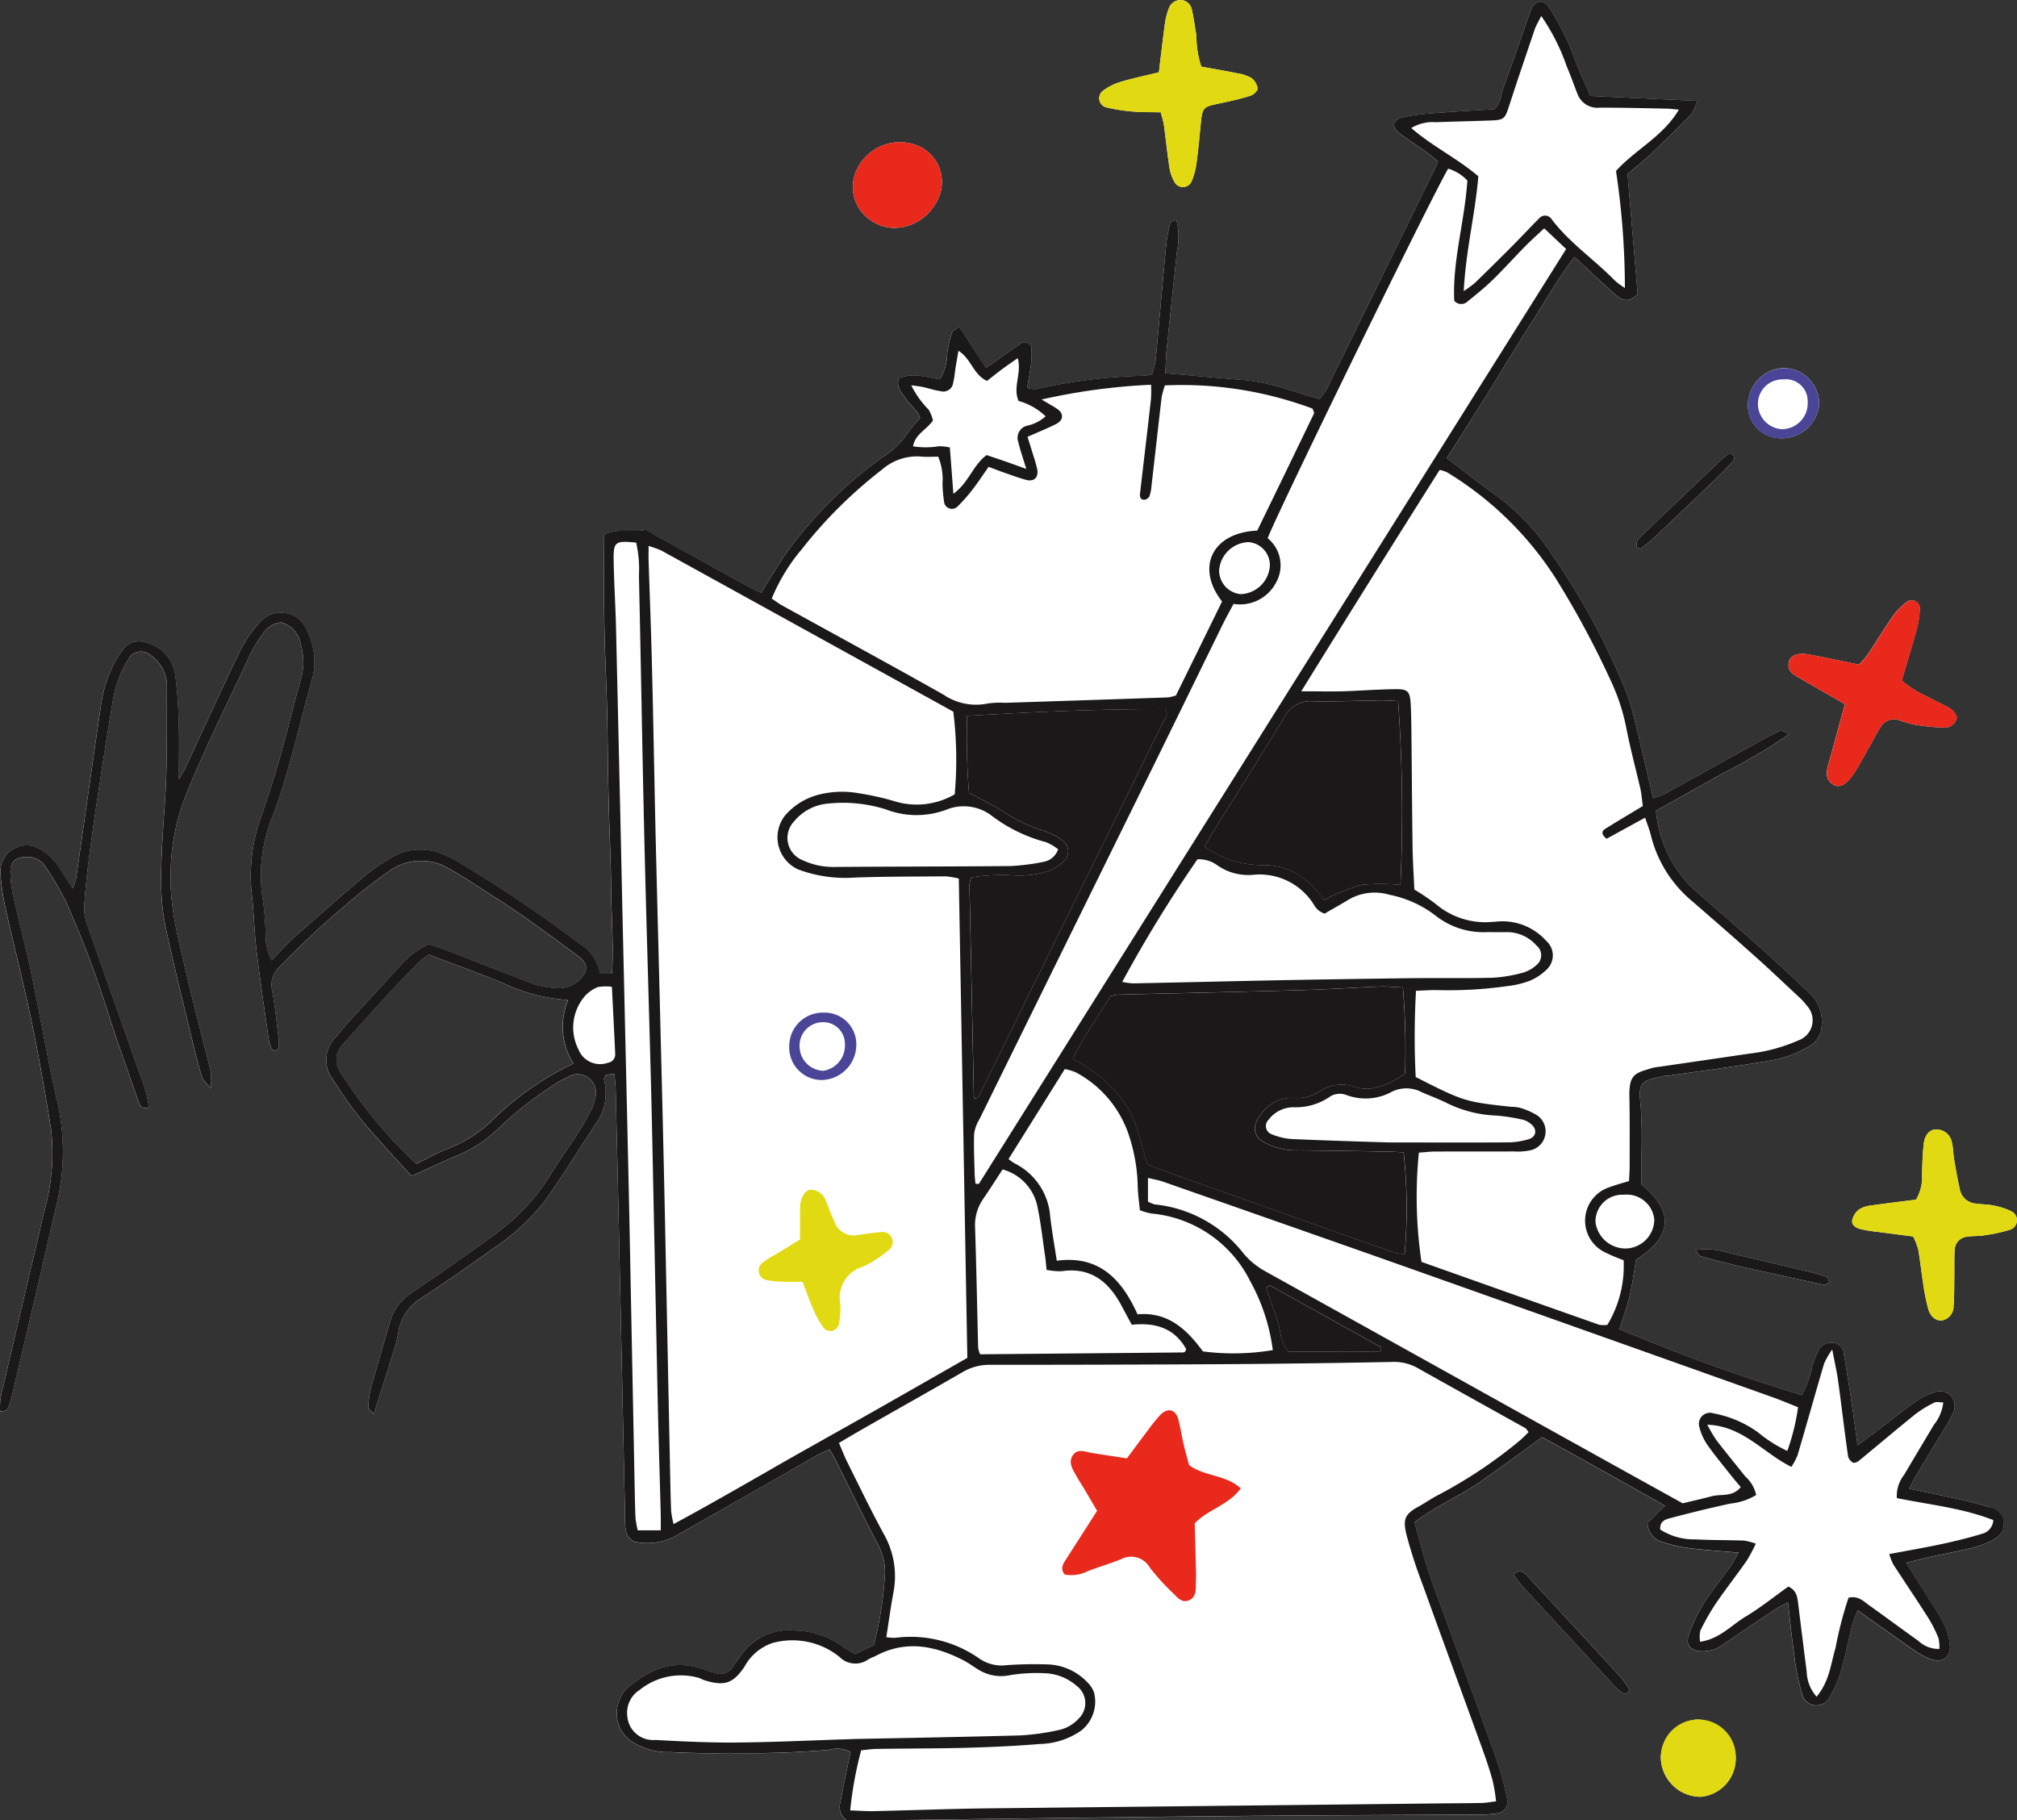
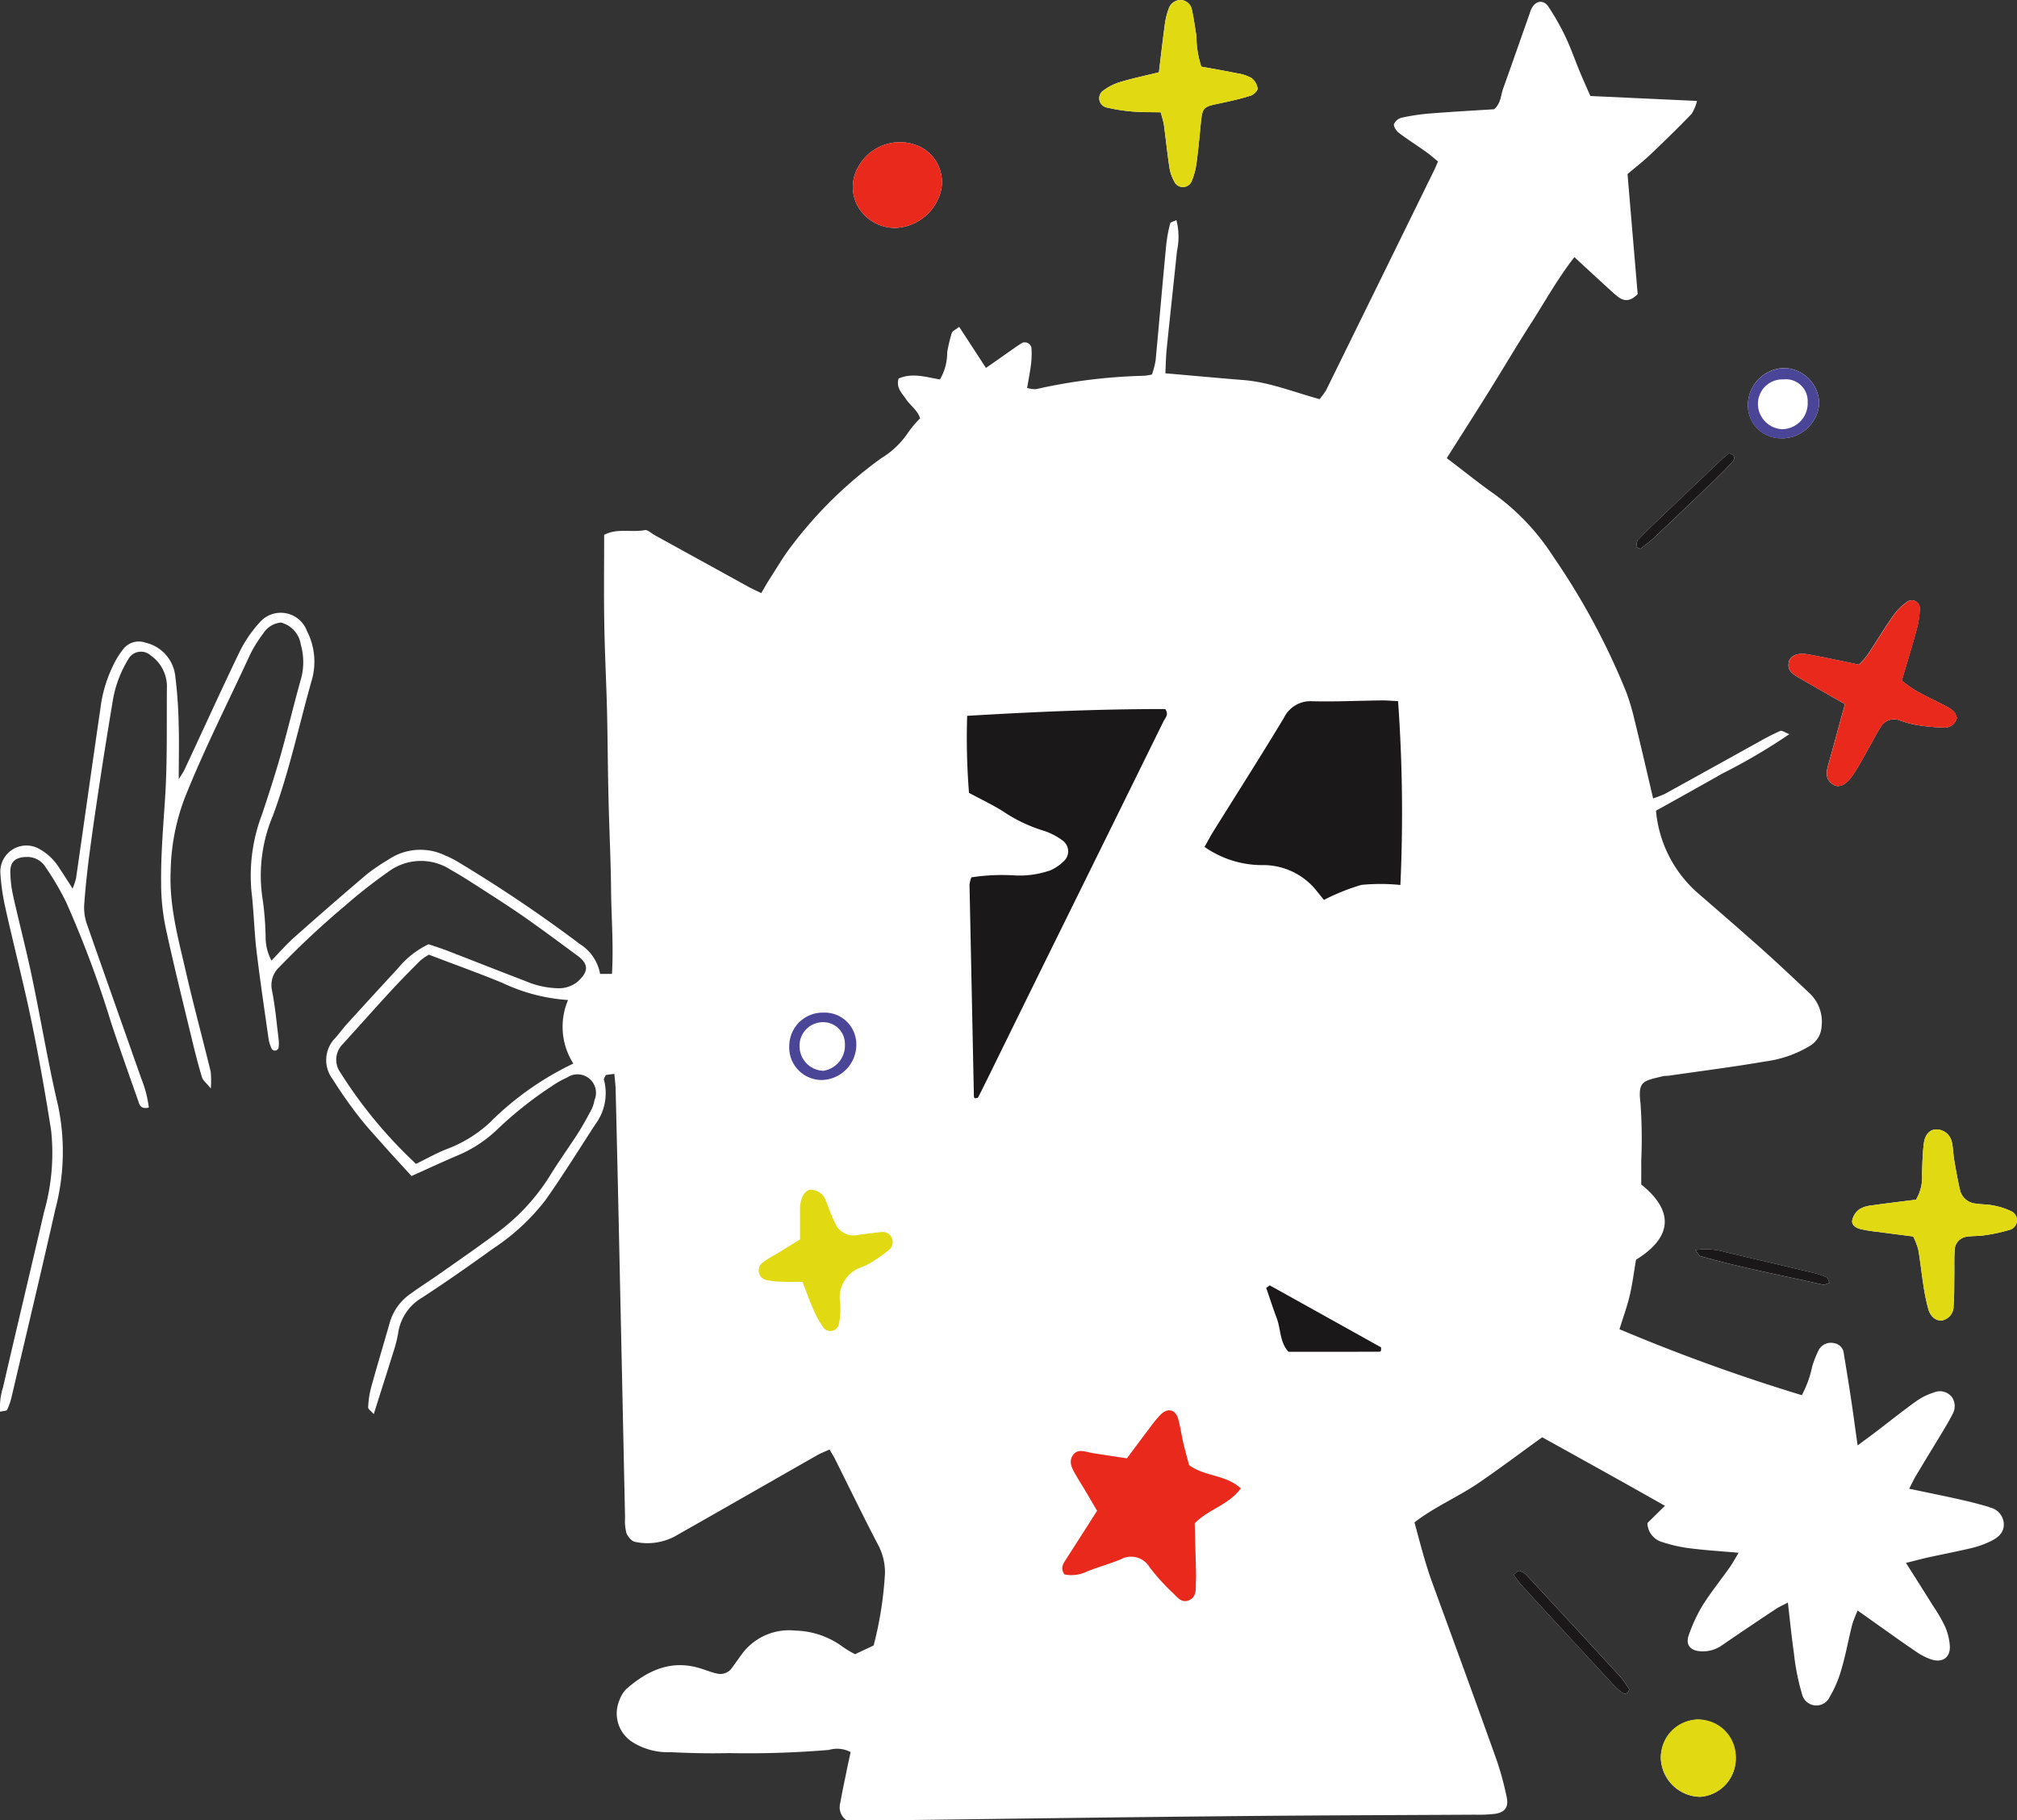
<svg xmlns="http://www.w3.org/2000/svg" width="183.669" height="165.778" viewBox="0 0 183.669 165.778">
  <rect x="0" y="0" width="183.669" height="165.778" fill="#333333" stroke="none" />
  <g id="Grupo_17250" data-name="Grupo 17250" transform="translate(10125.842 9107.832)">
    <path id="Trazado_14448" data-name="Trazado 14448" d="M1924.335,179.029c-.838-.254-1.692-.474-2.546-.668-1.54-.347-3.1-.66-4.78-1.015.262-.5.431-.871.635-1.21.761-1.277,1.54-2.546,2.309-3.815.347-.584.7-1.159,1-1.759a1.461,1.461,0,0,0-.043-1.548,1.386,1.386,0,0,0-1.649-.432,5.75,5.75,0,0,0-1.616.8c-1.21.863-2.369,1.793-3.553,2.7-.524.4-1.057.787-1.776,1.32-.212-1.464-.372-2.716-.558-3.951-.22-1.472-.457-2.936-.7-4.4a1.045,1.045,0,0,0-.9-.964,1.264,1.264,0,0,0-1.387.626,9.683,9.683,0,0,0-.592,1.5,9.481,9.481,0,0,1-.948,2.614,169,169,0,0,1-16.6-6.006c.3-.99.677-2,.922-3.029.262-1.108.4-2.25.583-3.3,3.485-2.149,3.333-4.568.474-6.852,0-.66.009-1.4,0-2.132a45.584,45.584,0,0,0-.067-5.27c-.254-2.039.254-2.022,2.022-2.453.194-.051.4-.025.6-.059,2.936-.423,5.888-.8,8.806-1.3a10.451,10.451,0,0,0,3.984-1.4,2.194,2.194,0,0,0,1.083-1.827,3.555,3.555,0,0,0-1.066-2.944c-1.429-1.345-2.851-2.69-4.314-4-1.963-1.751-3.959-3.477-5.947-5.2a11.279,11.279,0,0,1-3.756-7.453c2.047-1.142,4.052-2.25,6.04-3.384a53.4,53.4,0,0,0,6.1-3.587c-.414-.161-.668-.355-.812-.3a20.149,20.149,0,0,0-1.811.914q-4.339,2.411-8.688,4.814a10.2,10.2,0,0,1-1.091.423c-.584-2.487-1.125-4.848-1.709-7.208a20.066,20.066,0,0,0-.753-2.512,64.036,64.036,0,0,0-6.624-12.292,21.038,21.038,0,0,0-5.4-5.719c-1.429-1.007-2.792-2.115-4.306-3.257,1.3-2.056,2.606-4.094,3.883-6.142,1.252-2.005,2.453-4.052,3.731-6.04,1.295-2.013,2.453-4.128,4.01-6.125,1.049.973,1.988,1.836,2.935,2.707.347.313.685.635,1.058.922.567.423,1.125.4,1.768-.262-.3-3.57-.617-7.258-.922-10.93.761-.651,1.455-1.184,2.089-1.785,1.269-1.209,2.529-2.436,3.748-3.7a4.164,4.164,0,0,0,.49-1.176c-3.342-.152-6.5-.3-9.712-.448-.355-.812-.685-1.539-.99-2.276-.44-1.066-.812-2.157-1.311-3.189a22.521,22.521,0,0,0-1.5-2.639c-.449-.7-1.184-.609-1.565.161a1.846,1.846,0,0,0-.144.381c-.812,2.292-1.608,4.585-2.428,6.869-.228.617-.194,1.354-.829,1.9-1.9.118-3.849.228-5.8.381a19.313,19.313,0,0,0-2.589.381,1.059,1.059,0,0,0-.728.584c-.051.229.212.626.44.8.8.609,1.667,1.15,2.487,1.742.372.254.71.567,1.083.871-.152.338-.245.584-.364.821q-4.911,10.012-9.83,20.016a6.656,6.656,0,0,1-.592.8c-2.352-.634-4.551-1.548-6.92-1.734-2.335-.186-4.661-.406-7.123-.617.042-.8.051-1.531.127-2.259.3-2.952.626-5.913.931-8.865a6.148,6.148,0,0,0-.05-2.826c-.262.127-.541.186-.567.3a13.406,13.406,0,0,0-.364,1.988c-.339,3.5-.635,7-.964,10.5a8.435,8.435,0,0,1-.33,1.269,4.692,4.692,0,0,1-.728.119,49.884,49.884,0,0,0-9.83,1.218,2.557,2.557,0,0,1-.812-.11c.144-.846.287-1.565.372-2.292a7.79,7.79,0,0,0,.017-1.4.63.63,0,0,0-.8-.431c-.287.161-.567.364-.838.55-.812.567-1.616,1.142-2.5,1.751-.846-1.3-1.607-2.47-2.437-3.739-.313.245-.609.364-.677.567a13.544,13.544,0,0,0-.415,1.751,4.821,4.821,0,0,1-.66,2.47c-1.269-.211-2.512-.634-3.764-.084-.246.846.3,1.32.668,1.869.4.609,1.074,1.015,1.286,1.76a9.593,9.593,0,0,0-1.074,1.269,7.812,7.812,0,0,1-2.462,2.36,38.138,38.138,0,0,0-8.1,7.9c-.795,1.007-1.43,2.132-2.132,3.206-.237.372-.448.761-.694,1.176-.482-.237-.854-.4-1.2-.592q-4.264-2.347-8.519-4.695c-.3-.161-.626-.5-.88-.448-1.219.228-2.538-.194-3.706.431,0,2.707-.034,5.346.009,7.978.042,2.7.186,5.405.254,8.1.059,2.639.068,5.279.135,7.918.059,2.7.2,5.4.228,8.1.017,2.606.245,5.219.085,7.884h-1.083a4.031,4.031,0,0,0-1.912-2.758l-.152-.127a128.418,128.418,0,0,0-10.93-7.343,8.078,8.078,0,0,0-1.083-.541,5.185,5.185,0,0,0-5.211.372,17.434,17.434,0,0,0-2.005,1.37q-3.324,2.83-6.582,5.727c-.693.617-1.311,1.328-2.047,2.089a4.543,4.543,0,0,1-.533-2.03,27.166,27.166,0,0,0-.254-3.434,14.037,14.037,0,0,1,.922-7.749c1.506-4.061,2.386-8.3,3.57-12.452a6.112,6.112,0,0,0-.474-4.348,2.543,2.543,0,0,0-4.34-.744,11.444,11.444,0,0,0-1.811,2.673c-1.7,3.527-3.316,7.1-4.974,10.642-.127.279-.313.533-.55.931,0-1.819.043-3.435-.008-5.051a41.026,41.026,0,0,0-.321-4.441,3.518,3.518,0,0,0-2.724-2.953,1.782,1.782,0,0,0-2,.592,7.592,7.592,0,0,0-.948,1.548,12.226,12.226,0,0,0-1.134,3.874c-.753,5.144-1.472,10.3-2.216,15.439a6.229,6.229,0,0,1-.313.948c-.482-.753-.829-1.3-1.193-1.844a4.989,4.989,0,0,0-1.886-1.793,2.375,2.375,0,0,0-3.5,2.233,20.389,20.389,0,0,0,.465,3.2c.761,3.426,1.65,6.819,2.36,10.253.685,3.3,1.269,6.624,1.793,9.948a19.486,19.486,0,0,1-.634,7.428c-1.235,5.329-2.512,10.65-3.739,15.98a5.953,5.953,0,0,0-.271,2.233c.313-.076.584-.067.635-.169a5.208,5.208,0,0,0,.4-1.125c1.345-5.719,2.707-11.429,4-17.156a20.5,20.5,0,0,0,.245-9.424c-.914-3.874-1.557-7.808-2.377-11.708-.507-2.445-1.15-4.864-1.692-7.3a10.882,10.882,0,0,1-.279-2.208c-.034-1.015.49-1.421,1.523-1.43a1.962,1.962,0,0,1,1.7.947,25.346,25.346,0,0,1,1.844,3.139,95.431,95.431,0,0,1,4.111,11.006c.787,2.369,1.625,4.721,2.453,7.081.119.355.195.829.981.651a10.387,10.387,0,0,0-.685-2.639c-1.633-4.644-3.282-9.289-4.907-13.941a4.636,4.636,0,0,1-.3-1.777c.118-1.683.3-3.367.524-5.033.3-2.284.643-4.551.99-6.827.355-2.335.736-4.67,1.125-7a10.463,10.463,0,0,1,1.362-3.578,1.321,1.321,0,0,1,2.081-.364,3.451,3.451,0,0,1,1.455,2.986c-.025,3.452.051,6.9-.186,10.338-.169,2.5-.372,4.991-.338,7.487a19.981,19.981,0,0,0,.423,4.018c.753,3.494,1.624,6.971,2.461,10.448.254,1.049.525,2.1.838,3.13.076.262.355.465.8,1.015a8.591,8.591,0,0,0-.009-1.531c-.719-2.953-1.514-5.879-2.2-8.84-.7-3.088-1.582-6.142-1.447-9.39a19.763,19.763,0,0,1,1.277-6.683c1.777-4.467,3.959-8.73,5.964-13.087a11.876,11.876,0,0,1,1.176-1.887,2.13,2.13,0,0,1,1.624-1.015,2.434,2.434,0,0,1,1.811,2.013,5.8,5.8,0,0,1,.051,2.995c-.66,2.335-1.218,4.7-1.878,7.038-.516,1.819-1.1,3.621-1.7,5.414a15.684,15.684,0,0,0-.973,6.954c.22,1.81.254,3.646.465,5.456.321,2.682.719,5.355,1.1,8.037a3.485,3.485,0,0,0,.3.939.383.383,0,0,0,.338.135.4.4,0,0,0,.271-.237,3.19,3.19,0,0,0,.008-.8c-.186-1.48-.312-2.961-.6-4.416a2.249,2.249,0,0,1,.677-2.166,77.815,77.815,0,0,1,5.922-5.532,47.587,47.587,0,0,1,3.984-3.13,4.961,4.961,0,0,1,5.71-.169c.829.457,1.624.973,2.419,1.48,1.421.922,2.851,1.819,4.238,2.792,1.658,1.159,3.282,2.369,4.906,3.57,1.151.854.787,1.582-.017,2.318a2.7,2.7,0,0,1-1.886.609,7.993,7.993,0,0,1-2.944-.677c-2.394-.914-4.78-1.861-7.165-2.783-.558-.212-1.125-.389-1.6-.542a8.138,8.138,0,0,0-2.792,2.208c-1.565,1.684-3.113,3.384-4.661,5.084-.364.4-.677.846-1.032,1.244a2.861,2.861,0,0,0-.254,3.731c.719,1.142,1.489,2.259,2.318,3.324.736.964,1.574,1.853,2.377,2.766.8.9,1.616,1.777,2.5,2.749,1.438-.643,2.775-1.269,4.128-1.844a11.876,11.876,0,0,0,3.561-2.284,34.7,34.7,0,0,1,5.068-4.044,8.587,8.587,0,0,1,1.413-.8,1.685,1.685,0,0,1,2.487,2.072,2.983,2.983,0,0,1-.33.956c-.381.711-.77,1.421-1.21,2.106-.8,1.244-1.675,2.453-2.453,3.714a18.807,18.807,0,0,1-4.763,5.211c-1.726,1.3-3.511,2.529-5.279,3.773-.88.618-1.8,1.2-2.673,1.836a4.776,4.776,0,0,0-1.9,2.555c-.575,2.005-1.176,4.01-1.734,6.023a8.428,8.428,0,0,0-.263,1.777c-.017.169.263.347.508.634.626-1.98,1.2-3.773,1.76-5.575a12,12,0,0,0,.457-1.76,4.483,4.483,0,0,1,2.157-3.257c2.208-1.438,4.365-2.952,6.505-4.492a19.7,19.7,0,0,0,4.746-4.391c1.6-2.259,3.054-4.619,4.568-6.937a4.756,4.756,0,0,0,.77-4.044c-.026-.1.084-.237.169-.431.211-.026.457-.06.778-.1.051.55.11,1.015.119,1.481q.19,7.8.355,15.616.254,11.662.5,23.323a4.466,4.466,0,0,0,.127,1.4c.127.33.49.753.795.8a5.356,5.356,0,0,0,3.545-.465c4.348-2.462,8.679-4.949,13.028-7.428.33-.186.694-.321,1.125-.524.22.381.4.66.542.956,1.3,2.6,2.563,5.211,3.908,7.783a5.319,5.319,0,0,1,.6,2.521,33.523,33.523,0,0,1-1.032,6.59c-.6.279-1.142.541-1.692.795a9.891,9.891,0,0,1-1.083-.643,7.563,7.563,0,0,0-4.34-1.506,5.339,5.339,0,0,0-4.94,2.216c-.279.381-.55.77-.829,1.151a1.286,1.286,0,0,1-1.43.533c-.524-.118-1.024-.33-1.539-.482-2.631-.787-4.755.229-6.667,1.9a2.788,2.788,0,0,0-.634,1.032,3.091,3.091,0,0,0,1.235,3.832,6.066,6.066,0,0,0,3.452.888c1.76.093,3.519.127,5.279.085a88.6,88.6,0,0,0,9.111-.288,2.639,2.639,0,0,1,1.98.195c-.135.643-.271,1.235-.389,1.827-.186.922-.389,1.852-.55,2.783a1.452,1.452,0,0,0,.6,1.625c.6,0,1.413.008,2.216,0,10.617-.136,21.225-.288,31.842-.389,7.715-.085,15.422-.1,23.137-.144a13.061,13.061,0,0,0,1.819-.076c.922-.135,1.269-.634,1.058-1.565a27.792,27.792,0,0,0-.9-3.316c-1.929-5.4-3.9-10.786-5.871-16.175-.643-1.768-1.1-3.587-1.616-5.49,1.878-1.447,4.018-2.335,5.9-3.629,1.937-1.328,3.815-2.741,5.727-4.12,1.9,1.049,3.722,2.064,5.549,3.079,1.87,1.041,3.731,2.089,5.634,3.164-.626.609-1.142,1.117-1.6,1.574a1.853,1.853,0,0,0,1.37,1.734,13.1,13.1,0,0,0,2.555.567c1.4.178,2.8.262,4.382.4-.338.558-.55.964-.812,1.328-.821,1.159-1.717,2.267-2.47,3.468a13.92,13.92,0,0,0-1.269,2.741c-.3.863.178,1.4,1.125,1.438a3.033,3.033,0,0,0,1.912-.55q2.423-1.663,4.872-3.283c.3-.211.66-.355,1.125-.609.194,1.658.338,3.139.55,4.6a20.752,20.752,0,0,0,.744,3.756,1.339,1.339,0,0,0,2.513.245,10.49,10.49,0,0,0,1.091-2.6c.381-1.294.618-2.631.948-3.942.11-.423.3-.821.5-1.336.677.474,1.218.863,1.768,1.252,1.159.821,2.309,1.65,3.485,2.445a5.773,5.773,0,0,0,1.43.753c1.057.355,1.794-.178,1.718-1.261a5.4,5.4,0,0,0-.44-1.743,15.255,15.255,0,0,0-1.125-1.929c-.778-1.252-1.573-2.5-2.428-3.849.761-.186,1.4-.364,2.056-.508,1.32-.287,2.648-.541,3.959-.854a8.457,8.457,0,0,0,1.709-.618c.685-.338,1.269-.8,1.176-1.7a1.607,1.607,0,0,0-1.311-1.379m-136.42-35.158a11.905,11.905,0,0,1-3.908,2.479c-1,.372-1.937.914-2.936,1.4a41.964,41.964,0,0,1-6.556-7.8c-.11-.177-.22-.347-.33-.516a2,2,0,0,1,.228-2.606c1.455-1.6,2.885-3.215,4.357-4.814.863-.939,1.768-1.853,2.673-2.758a4.845,4.845,0,0,1,.8-.558c2.3.88,4.517,1.675,6.7,2.572a16.43,16.43,0,0,0,5.972,1.557,6.226,6.226,0,0,0,.482,5.786,27.481,27.481,0,0,0-7.487,5.253" transform="translate(-11869.001 -9149.604)" fill="#fff" />
    <path id="Trazado_14449" data-name="Trazado 14449" d="M2175.468,192.275c-.153.76.383,1.088.917,1.4,1.39.8,2.785,1.6,4.2,2.408-.143.517-.271.969-.394,1.422-.374,1.365-.736,2.733-1.125,4.093-.2.7-.265,1.348.427,1.8.523.345,1.164.084,1.805-.849.57-.829,1.028-1.735,1.53-2.61.336-.584.627-1.2,1-1.753a1.4,1.4,0,0,1,1.753-.62,9.172,9.172,0,0,0,1.561.42,19.1,19.1,0,0,0,2.4.23,1.137,1.137,0,0,0,1.226-.856c-.094-.618-.572-.877-1.052-1.125-.9-.463-1.813-.894-2.694-1.385a12.893,12.893,0,0,1-1.267-.908c.49-1.67.966-3.213,1.387-4.771a8.09,8.09,0,0,0,.255-1.794.73.73,0,0,0-1.157-.613,5.694,5.694,0,0,0-1.268,1.269c-.812,1.159-1.538,2.377-2.328,3.553a8.024,8.024,0,0,1-.781.9c-1.7-.344-3.206-.685-4.728-.946-.919-.158-1.563.174-1.676.738" transform="translate(-12138.425 -9239.792)" fill="#fff" />
    <path id="Trazado_14450" data-name="Trazado 14450" d="M2205.393,322.034a6.32,6.32,0,0,0-1.7-.561c-.523-.114-1.075-.09-1.606-.175a1.607,1.607,0,0,1-1.441-1.239c-.212-.916-.372-1.845-.531-2.771-.091-.53-.081-1.082-.213-1.6a1.425,1.425,0,0,0-1.476-1.137c-.526.015-.975.469-1.073,1.277-.114.936-.134,1.885-.162,2.829a3.928,3.928,0,0,1-.551,2.285c-1.393.178-2.729.333-4.059.527a2.542,2.542,0,0,0-1.13.37,1.713,1.713,0,0,0-.614.967c-.089.474.363.709.748.813a12.5,12.5,0,0,0,1.586.255c1.063.144,2.127.279,3.217.42a6.635,6.635,0,0,1,.461,1.186c.185,1.063.293,2.14.461,3.206a19.211,19.211,0,0,0,.439,2.18c.211.754.736,1.141,1.282,1.069a1.3,1.3,0,0,0,1.031-1.328c.075-.873.055-1.754.069-2.632.013-.811-.019-1.623.032-2.431a1.249,1.249,0,0,1,1.123-1.232c.532-.084,1.083-.042,1.614-.131a15.14,15.14,0,0,0,2.359-.521.909.909,0,0,0,.133-1.628" transform="translate(-12148.012 -9319.523)" fill="#fff" />
    <path id="Trazado_14451" data-name="Trazado 14451" d="M2009.477,51.3a15.638,15.638,0,0,0,2.393.379c.8.072,1.608.05,2.578.074.131.514.245.833.29,1.162.172,1.272.3,2.551.493,3.82a3.784,3.784,0,0,0,.445,1.319.866.866,0,0,0,1.6-.063,6.4,6.4,0,0,0,.417-1.556c.158-1.137.265-2.282.376-3.426.17-1.752.167-1.739,1.82-2.087.921-.194,1.843-.4,2.739-.685.27-.085.66-.454.639-.654a1.467,1.467,0,0,0-.572-.963,3.859,3.859,0,0,0-1.336-.429c-1.053-.216-2.114-.4-3.22-.6a8.934,8.934,0,0,1-.444-2.8c-.14-.8-.235-1.6-.417-2.388a1.071,1.071,0,0,0-1-.88,1.144,1.144,0,0,0-1.1.775,6.515,6.515,0,0,0-.347,1.353c-.2,1.46-.365,2.926-.552,4.457-1.237.305-2.421.552-3.575.9a4.981,4.981,0,0,0-1.579.83.859.859,0,0,0,.345,1.462" transform="translate(-12034.593 -9149.357)" fill="#fff" />
    <path id="Trazado_14452" data-name="Trazado 14452" d="M1953.142,83.694a4.461,4.461,0,0,0,3.957-2.731,3.58,3.58,0,0,0-2.055-4.817,4.323,4.323,0,0,0-5.236,1.949,3.655,3.655,0,0,0-.034,3.683,3.909,3.909,0,0,0,3.368,1.916" transform="translate(-11997.475 -9170.77)" fill="#fff" />
    <path id="Trazado_14453" data-name="Trazado 14453" d="M2147.929,457.176a3.585,3.585,0,0,0-3.35,3.427,3.644,3.644,0,0,0,3.6,3.611,3.494,3.494,0,0,0,3.223-3.515,3.614,3.614,0,0,0-3.478-3.523" transform="translate(-12119.188 -9408.415)" fill="#fff" />
    <path id="Trazado_14454" data-name="Trazado 14454" d="M2168.722,136.9a3.417,3.417,0,0,0,3.4-3.1,3.266,3.266,0,0,0-3.146-3.3,3.377,3.377,0,0,0-3.342,3.353,2.99,2.99,0,0,0,3.091,3.039" transform="translate(-12132.31 -9204.814)" fill="#fff" />
    <path id="Trazado_14455" data-name="Trazado 14455" d="M2118.707,430.877q-4.238-4.619-8.5-9.213a1.522,1.522,0,0,0-.65-.418c-.118-.034-.3.167-.566.325a12.231,12.231,0,0,0,.742.994q4.243,4.615,8.5,9.211a4.375,4.375,0,0,0,.783.63.376.376,0,0,0,.345-.061c.088-.076.187-.28.146-.344a7.635,7.635,0,0,0-.8-1.125" transform="translate(-12097.007 -9386.019)" fill="#fff" />
    <path id="Trazado_14456" data-name="Trazado 14456" d="M2163.527,345.6c-2.609-.623-5.222-1.231-7.833-1.846a6.291,6.291,0,0,0-2.772-.192c.283.351.347.514.449.544,3.674,1.067,7.439,1.747,11.162,2.607.162.038.363-.09.606-.158-.1-.212-.146-.47-.274-.525a8.258,8.258,0,0,0-1.339-.429" transform="translate(-12124.389 -9337.551)" fill="#fff" />
    <path id="Trazado_14457" data-name="Trazado 14457" d="M2138.8,158.967c-.134.144-.11.436-.158.66l.388.154c.411-.333.847-.642,1.231-1q2.73-2.576,5.434-5.178c.584-.562,1.156-1.139,1.7-1.74.26-.288.288-.608-.291-.791-.207.173-.469.368-.7.591q-2.869,2.722-5.728,5.454c-.635.607-1.273,1.213-1.871,1.854" transform="translate(-12115.491 -9217.631)" fill="#fff" />
    <path id="Trazado_14458" data-name="Trazado 14458" d="M2052.128,227.639a17.724,17.724,0,0,0-3.545-.008,19.349,19.349,0,0,0-3.417,1.37c-.178-.22-.372-.474-.584-.727a6.216,6.216,0,0,0-5.118-2.445,9.159,9.159,0,0,1-5.169-1.658c.3-.525.541-.99.821-1.438,2.14-3.434,4.323-6.852,6.412-10.32a2.684,2.684,0,0,1,2.6-1.506c2.1.05,4.188-.051,6.286-.076.465-.009.93.042,1.506.067a142.919,142.919,0,0,1,.211,16.742" transform="translate(-12050.453 -9254.878)" fill="#1a1818" />
    <path id="Trazado_14459" data-name="Trazado 14459" d="M1994.84,212.9c.38.5,0,.821-.161,1.151q-5.05,10.266-10.117,20.523-2.957,6-5.9,12c-.3.6-.592,1.193-.871,1.734-.161.025-.245.059-.288.034a.249.249,0,0,1-.076-.178q-.2-9.631-.4-19.254a2.878,2.878,0,0,1,.169-.677,18.287,18.287,0,0,1,3.79-.186,8.522,8.522,0,0,0,3.392-.448,4.1,4.1,0,0,0,1.3-.905,1.206,1.206,0,0,0-.152-1.8,5.855,5.855,0,0,0-1.768-.914,13.75,13.75,0,0,1-3.629-1.725c-.964-.618-2.005-1.1-3.147-1.718a63.151,63.151,0,0,1-.169-7.013c6.091-.364,12.072-.626,18.019-.617" transform="translate(-12014.585 -9256.166)" fill="#1a1818" />
    <path id="Trazado_14460" data-name="Trazado 14460" d="M2059.653,358.185a.183.183,0,0,1-.144.084q-4.124.013-8.273.009c-.8-.871-.694-2.03-1.058-3.02-.347-.922-.651-1.87-.973-2.8.11-.076.22-.152.322-.228,3.392,1.886,6.784,3.773,10.134,5.642a1.061,1.061,0,0,1-.008.313" transform="translate(-12059.746 -9343.006)" fill="#1a1818" />
-     <path id="Trazado_14461" data-name="Trazado 14461" d="M2032.658,304.361a4.752,4.752,0,0,1-.922-.118q-10.773-3.807-21.53-7.647c-.313-.11-.609-.262-.964-.423-.677-1.886-.871-3.959-2.132-5.626a12.6,12.6,0,0,0-4.678-3.942c.981-2.081,2.318-3.841,3.443-5.736.381-.076.508-.118.643-.127,5.6-.136,11.209-.254,16.809-.415,2.36-.067,4.721-.228,7.081-.321.66-.025,1.32.051,2.089.084a69.386,69.386,0,0,1,.2,7.808,7.081,7.081,0,0,1-2.724,1.32,3.182,3.182,0,0,1-1.777-.059,3.707,3.707,0,0,0-3.291.38,3.6,3.6,0,0,1-2.309.609,3.353,3.353,0,0,0-2.437.829,3.964,3.964,0,0,0-.973,1.261,1.382,1.382,0,0,0,.617,1.912,6.058,6.058,0,0,0,3.1.77c2.639.025,5.27.067,7.91.11.592.008,1.193.042,1.751.067a48.128,48.128,0,0,1,.093,9.263" transform="translate(-12030.595 -9297.989)" fill="#1a1818" />
-     <path id="Trazado_14462" data-name="Trazado 14462" d="M1925.646,180.407a1.608,1.608,0,0,0-1.312-1.379c-.838-.254-1.692-.474-2.546-.668-1.539-.347-3.1-.66-4.78-1.015.262-.5.432-.871.635-1.21.761-1.278,1.539-2.546,2.309-3.815.347-.584.7-1.159,1-1.76a1.46,1.46,0,0,0-.042-1.548,1.386,1.386,0,0,0-1.65-.431,5.753,5.753,0,0,0-1.615.795c-1.21.863-2.369,1.794-3.553,2.7-.525.4-1.057.787-1.777,1.32-.211-1.463-.372-2.716-.558-3.951q-.33-2.208-.7-4.4a1.044,1.044,0,0,0-.9-.964,1.263,1.263,0,0,0-1.387.626,9.683,9.683,0,0,0-.592,1.5,9.468,9.468,0,0,1-.948,2.614,168.962,168.962,0,0,1-16.6-6.006c.3-.99.677-2,.922-3.028.262-1.108.4-2.25.584-3.3,3.485-2.149,3.333-4.568.474-6.852,0-.66.009-1.4,0-2.132a45.584,45.584,0,0,0-.068-5.27c-.254-2.039.254-2.022,2.022-2.453.195-.05.4-.025.6-.059,2.936-.423,5.888-.8,8.807-1.3a10.462,10.462,0,0,0,3.984-1.4,2.194,2.194,0,0,0,1.083-1.828,3.553,3.553,0,0,0-1.066-2.944c-1.43-1.345-2.851-2.69-4.315-4-1.963-1.751-3.959-3.477-5.947-5.2a11.28,11.28,0,0,1-3.756-7.453c2.047-1.142,4.052-2.25,6.04-3.384a53.442,53.442,0,0,0,6.1-3.587c-.414-.161-.668-.355-.812-.3a20.14,20.14,0,0,0-1.81.914q-4.34,2.411-8.688,4.814a10.094,10.094,0,0,1-1.091.423c-.584-2.487-1.125-4.848-1.709-7.208a19.985,19.985,0,0,0-.753-2.512,64,64,0,0,0-6.624-12.292,21.043,21.043,0,0,0-5.4-5.719c-1.43-1.007-2.792-2.115-4.306-3.257,1.3-2.055,2.606-4.094,3.883-6.142,1.252-2.005,2.453-4.052,3.731-6.04,1.294-2.013,2.453-4.128,4.01-6.125,1.049.973,1.988,1.836,2.936,2.707.347.313.685.634,1.058.922.567.423,1.125.4,1.768-.262-.3-3.57-.618-7.258-.922-10.93.761-.651,1.455-1.184,2.09-1.785,1.269-1.21,2.529-2.436,3.747-3.7a4.149,4.149,0,0,0,.49-1.176c-3.341-.152-6.5-.3-9.712-.448-.355-.812-.685-1.54-.99-2.276-.44-1.066-.812-2.158-1.311-3.189a22.52,22.52,0,0,0-1.5-2.639c-.448-.7-1.184-.609-1.565.161a1.867,1.867,0,0,0-.144.381c-.812,2.292-1.607,4.585-2.428,6.869-.229.618-.195,1.354-.829,1.9-1.9.119-3.849.228-5.8.381a19.14,19.14,0,0,0-2.589.381,1.058,1.058,0,0,0-.728.583c-.051.229.211.626.44.8.8.609,1.666,1.151,2.487,1.742.373.254.71.567,1.083.871-.153.338-.246.584-.364.821q-4.911,10.012-9.83,20.016a6.722,6.722,0,0,1-.592.8c-2.352-.634-4.551-1.548-6.92-1.734-2.335-.186-4.661-.406-7.123-.617.042-.8.051-1.531.127-2.259.3-2.953.626-5.913.931-8.866a6.155,6.155,0,0,0-.051-2.826c-.262.127-.541.186-.567.3a13.416,13.416,0,0,0-.364,1.988c-.338,3.5-.635,7-.964,10.5a8.45,8.45,0,0,1-.33,1.269,4.651,4.651,0,0,1-.728.119,49.944,49.944,0,0,0-9.83,1.218,2.559,2.559,0,0,1-.812-.11c.144-.846.288-1.565.372-2.292a7.786,7.786,0,0,0,.017-1.4.629.629,0,0,0-.795-.431c-.288.16-.567.364-.838.55-.812.567-1.615,1.142-2.5,1.751-.846-1.3-1.607-2.47-2.436-3.739-.313.245-.609.364-.677.567a13.5,13.5,0,0,0-.414,1.751,4.823,4.823,0,0,1-.66,2.47c-1.269-.211-2.512-.634-3.764-.084-.245.846.3,1.32.668,1.87.4.609,1.074,1.015,1.286,1.759a9.654,9.654,0,0,0-1.074,1.269,7.8,7.8,0,0,1-2.462,2.36,38.148,38.148,0,0,0-8.1,7.9c-.8,1.007-1.43,2.132-2.132,3.206-.237.372-.448.761-.694,1.176-.482-.237-.854-.4-1.2-.592q-4.263-2.348-8.519-4.7c-.3-.161-.626-.5-.88-.448-1.218.228-2.538-.194-3.705.431,0,2.707-.034,5.347.008,7.978.043,2.7.186,5.406.254,8.1.059,2.639.068,5.279.135,7.918.059,2.7.2,5.4.229,8.1.017,2.606.245,5.22.084,7.884h-1.083a4.031,4.031,0,0,0-1.912-2.758l-.152-.127a128.432,128.432,0,0,0-10.93-7.343,8.069,8.069,0,0,0-1.083-.541,5.185,5.185,0,0,0-5.211.372,17.438,17.438,0,0,0-2.005,1.371q-3.324,2.83-6.581,5.727c-.694.618-1.311,1.328-2.047,2.09a4.547,4.547,0,0,1-.533-2.031,27.081,27.081,0,0,0-.254-3.434,14.039,14.039,0,0,1,.922-7.749c1.506-4.061,2.385-8.3,3.57-12.452a6.112,6.112,0,0,0-.474-4.348,2.543,2.543,0,0,0-4.34-.744,11.454,11.454,0,0,0-1.81,2.673c-1.7,3.528-3.316,7.1-4.974,10.642-.127.279-.313.533-.55.931,0-1.819.042-3.434-.009-5.05a40.786,40.786,0,0,0-.322-4.441,3.519,3.519,0,0,0-2.724-2.953,1.782,1.782,0,0,0-2,.592,7.614,7.614,0,0,0-.948,1.548,12.235,12.235,0,0,0-1.133,3.874c-.753,5.144-1.472,10.3-2.217,15.439a6.214,6.214,0,0,1-.313.948c-.482-.753-.829-1.3-1.193-1.844a4.992,4.992,0,0,0-1.886-1.793,2.374,2.374,0,0,0-3.5,2.233,20.387,20.387,0,0,0,.465,3.2c.761,3.426,1.65,6.818,2.36,10.253.685,3.3,1.269,6.624,1.793,9.948a19.491,19.491,0,0,1-.635,7.428c-1.235,5.329-2.512,10.65-3.739,15.98a5.939,5.939,0,0,0-.271,2.233c.313-.076.584-.068.635-.169a5.245,5.245,0,0,0,.4-1.125c1.345-5.719,2.707-11.429,4-17.156a20.492,20.492,0,0,0,.245-9.424c-.914-3.874-1.556-7.808-2.377-11.708-.507-2.445-1.15-4.864-1.692-7.3a10.858,10.858,0,0,1-.279-2.208c-.034-1.015.491-1.421,1.522-1.43a1.963,1.963,0,0,1,1.7.948,25.408,25.408,0,0,1,1.844,3.139,95.569,95.569,0,0,1,4.112,11.006c.787,2.369,1.624,4.721,2.453,7.081.118.355.194.829.981.651a10.371,10.371,0,0,0-.685-2.639c-1.633-4.644-3.283-9.289-4.907-13.941a4.621,4.621,0,0,1-.3-1.777c.118-1.683.3-3.367.524-5.033.3-2.284.643-4.551.99-6.827.355-2.335.736-4.67,1.125-7a10.458,10.458,0,0,1,1.362-3.579,1.322,1.322,0,0,1,2.081-.364,3.453,3.453,0,0,1,1.455,2.986c-.026,3.452.051,6.9-.186,10.338-.169,2.5-.372,4.991-.339,7.487a20,20,0,0,0,.423,4.018c.753,3.494,1.624,6.971,2.462,10.448.254,1.049.524,2.1.837,3.13.076.262.355.465.795,1.015a8.618,8.618,0,0,0-.008-1.531c-.719-2.953-1.514-5.879-2.2-8.841-.7-3.088-1.582-6.142-1.447-9.39a19.761,19.761,0,0,1,1.278-6.683c1.776-4.467,3.959-8.73,5.964-13.087a11.867,11.867,0,0,1,1.176-1.887,2.132,2.132,0,0,1,1.624-1.015,2.434,2.434,0,0,1,1.81,2.013,5.8,5.8,0,0,1,.051,2.995c-.66,2.335-1.219,4.7-1.878,7.039-.516,1.819-1.1,3.62-1.7,5.414a15.687,15.687,0,0,0-.973,6.954c.22,1.811.254,3.646.465,5.457.321,2.682.719,5.355,1.1,8.036a3.48,3.48,0,0,0,.3.939.383.383,0,0,0,.339.135.4.4,0,0,0,.271-.237,3.19,3.19,0,0,0,.009-.8c-.186-1.48-.313-2.961-.6-4.416a2.249,2.249,0,0,1,.677-2.166,77.766,77.766,0,0,1,5.922-5.533,47.705,47.705,0,0,1,3.984-3.13,4.962,4.962,0,0,1,5.71-.169c.829.457,1.624.973,2.419,1.48,1.421.922,2.851,1.819,4.238,2.792,1.658,1.159,3.283,2.369,4.907,3.57,1.151.854.787,1.582-.017,2.318a2.7,2.7,0,0,1-1.887.609,8,8,0,0,1-2.944-.677c-2.394-.914-4.78-1.861-7.165-2.783-.558-.212-1.125-.389-1.6-.541a8.136,8.136,0,0,0-2.792,2.208c-1.565,1.684-3.113,3.384-4.661,5.085-.364.4-.677.846-1.032,1.243a2.862,2.862,0,0,0-.254,3.731c.719,1.142,1.489,2.259,2.318,3.325.736.964,1.574,1.852,2.377,2.766.8.9,1.616,1.777,2.5,2.749,1.438-.643,2.775-1.269,4.128-1.844a11.869,11.869,0,0,0,3.562-2.284,34.714,34.714,0,0,1,5.067-4.044,8.625,8.625,0,0,1,1.413-.8,1.685,1.685,0,0,1,2.487,2.072,3,3,0,0,1-.33.956c-.38.711-.77,1.421-1.21,2.106-.8,1.244-1.675,2.453-2.453,3.714a18.811,18.811,0,0,1-4.763,5.211c-1.726,1.3-3.511,2.529-5.279,3.773-.88.617-1.8,1.2-2.673,1.835a4.778,4.778,0,0,0-1.9,2.555c-.575,2-1.176,4.01-1.734,6.023a8.419,8.419,0,0,0-.262,1.777c-.017.169.262.347.507.634.626-1.979,1.2-3.773,1.76-5.575a11.993,11.993,0,0,0,.457-1.759,4.482,4.482,0,0,1,2.157-3.257c2.208-1.438,4.365-2.953,6.505-4.492a19.7,19.7,0,0,0,4.746-4.391c1.6-2.259,3.054-4.619,4.568-6.937a4.755,4.755,0,0,0,.77-4.044c-.025-.1.085-.237.169-.431.212-.026.457-.059.778-.1.051.55.11,1.015.118,1.481q.19,7.8.355,15.616.255,11.662.5,23.323a4.491,4.491,0,0,0,.127,1.4c.127.33.49.753.8.8a5.353,5.353,0,0,0,3.544-.465q6.522-3.693,13.028-7.427c.33-.186.694-.322,1.125-.525.22.381.4.66.542.956,1.3,2.6,2.563,5.211,3.908,7.783a5.319,5.319,0,0,1,.6,2.521,33.538,33.538,0,0,1-1.032,6.59c-.6.279-1.142.541-1.692.795a9.9,9.9,0,0,1-1.083-.643,7.564,7.564,0,0,0-4.34-1.506,5.34,5.34,0,0,0-4.941,2.216c-.279.381-.55.77-.829,1.151a1.287,1.287,0,0,1-1.43.533c-.525-.119-1.024-.33-1.54-.482-2.631-.787-4.754.228-6.666,1.9a2.789,2.789,0,0,0-.634,1.032,3.09,3.09,0,0,0,1.235,3.832,6.062,6.062,0,0,0,3.452.888c1.759.093,3.519.127,5.279.085a88.5,88.5,0,0,0,9.111-.288,2.638,2.638,0,0,1,1.979.195c-.135.643-.271,1.235-.389,1.827-.187.922-.39,1.853-.55,2.783a1.451,1.451,0,0,0,.6,1.624c.6,0,1.413.008,2.216,0,10.617-.135,21.225-.288,31.842-.389,7.715-.085,15.422-.1,23.137-.144a13.059,13.059,0,0,0,1.819-.076c.922-.135,1.269-.634,1.058-1.565a27.718,27.718,0,0,0-.9-3.316c-1.929-5.4-3.9-10.786-5.871-16.175-.643-1.768-1.1-3.587-1.615-5.49,1.878-1.446,4.018-2.335,5.9-3.629,1.937-1.328,3.815-2.741,5.727-4.12,1.9,1.049,3.722,2.064,5.549,3.079,1.869,1.041,3.731,2.09,5.634,3.164-.626.609-1.142,1.117-1.6,1.574a1.853,1.853,0,0,0,1.371,1.734,13.128,13.128,0,0,0,2.555.567c1.4.177,2.8.262,4.382.4-.338.558-.55.964-.812,1.328-.821,1.159-1.717,2.267-2.47,3.469a13.9,13.9,0,0,0-1.269,2.741c-.3.863.177,1.4,1.125,1.438a3.03,3.03,0,0,0,1.912-.55q2.424-1.663,4.873-3.283c.3-.211.66-.355,1.125-.609.195,1.658.339,3.138.55,4.6a20.816,20.816,0,0,0,.744,3.756,1.339,1.339,0,0,0,2.513.245,10.5,10.5,0,0,0,1.091-2.6c.38-1.294.617-2.631.948-3.942.11-.423.3-.821.5-1.337.677.474,1.218.863,1.769,1.252,1.159.821,2.309,1.65,3.485,2.445a5.776,5.776,0,0,0,1.43.753c1.058.355,1.793-.178,1.717-1.261a5.4,5.4,0,0,0-.44-1.742,15.288,15.288,0,0,0-1.125-1.929c-.778-1.252-1.574-2.5-2.428-3.849.761-.186,1.4-.364,2.056-.507,1.32-.288,2.648-.541,3.959-.854a8.44,8.44,0,0,0,1.709-.617c.685-.339,1.269-.8,1.176-1.7M1893.8,152.863a2.663,2.663,0,0,1-2.563,2.606,2.758,2.758,0,0,1-2.792-2.394,2.432,2.432,0,0,1,2.555-2.5,2.521,2.521,0,0,1,2.8,2.284M1874.921,84.78a30.555,30.555,0,0,1,9.906,9.669,82.683,82.683,0,0,1,5.076,9.458,18.522,18.522,0,0,1,1.32,4.018c.364,1.92.88,3.815,1.319,5.719.1.457.127.931.212,1.531-1.142.694-2.3,1.371-3.426,2.081-.373.228-.322.541.126.9,1.117-.609,2.276-1.252,3.511-1.92.2.617.406,1.117.533,1.641a11.294,11.294,0,0,0,3.7,5.922c1.937,1.675,3.875,3.367,5.786,5.076,1.362,1.218,2.682,2.479,4.018,3.722a5.562,5.562,0,0,1,.677.744,1.946,1.946,0,0,1-.744,3.172,15.464,15.464,0,0,1-4.475,1.21c-2.732.4-5.473.8-8.206,1.2a4.7,4.7,0,0,0-.6.093c-1.557.482-2.166.516-2.123,2.614s.025,4.2.025,6.286c0,.465-.034.931-.059,1.413-.643.194-1.219.347-1.777.558a3.2,3.2,0,0,0-.338,5.964,15.067,15.067,0,0,0,1.625.685,10.4,10.4,0,0,1-1.481,5.888,2.433,2.433,0,0,1-.744-.009q-8.109-2.855-16.183-5.727a40.374,40.374,0,0,1-.237-9.949c.5-.034,1.024-.1,1.548-.1,2.369-.008,4.737,0,7.1-.008a5.586,5.586,0,0,0,1.413-.085,1.767,1.767,0,0,0,.651-3.24,6.74,6.74,0,0,0-1.472-.643,3.544,3.544,0,0,0-.8-.093c-4.238-.457-4.348-.491-8.73-2.716A73.918,73.918,0,0,1,1872.1,132c.761-.025,1.43-.084,2.09-.059a37.8,37.8,0,0,0,6.26-.372,8.188,8.188,0,0,0,1.963-.465,4.7,4.7,0,0,0,1.514-.973,1.766,1.766,0,0,0,.017-2.69,5.334,5.334,0,0,0-3.951-1.768c-.339-.008-.677.051-1.015.059a6.968,6.968,0,0,1-5.067-1.624,19.68,19.68,0,0,0-1.963-1.328c-.051-1.252-.144-2.589-.161-3.934-.051-3.587-.067-7.174-.11-10.752-.009-.677-.017-1.353-.051-2.03-.068-1.37-.228-1.556-1.531-1.531-1.556.025-3.1.144-4.661.194-1.142.026-2.284,0-3.781,0,4.272-6.92,8.426-13.544,12.6-20.159a3.305,3.305,0,0,1,.668.211m-15.862,79.943a21.6,21.6,0,0,1-6.362.119c-1.43-1.946-3.139-3.63-5.955-3.376-1.438-3.189-3.494-5.4-7.352-4.881-.211-1.379-.448-2.707-.6-4.035a5.878,5.878,0,0,0-3.24-4.831,5.735,5.735,0,0,1-.558-.389c1.743-2.783,3.426-5.473,5.127-8.2a4.6,4.6,0,0,1,1.007.3,10.073,10.073,0,0,1,4.839,5.752,15.85,15.85,0,0,1,.795,4.577c.009.736.127,1.463.195,2.225a5.739,5.739,0,0,0,1.049.3,11.173,11.173,0,0,1,8.984,6.133,17.688,17.688,0,0,1,2.073,6.3m-.6-5.668c.11-.076.22-.153.322-.229,3.392,1.887,6.784,3.773,10.134,5.643a1.07,1.07,0,0,1-.008.313.183.183,0,0,1-.144.085q-4.124.012-8.273.008c-.8-.871-.694-2.03-1.057-3.02-.347-.922-.651-1.87-.973-2.8m-7.292,5.592c-.05.118-.059.186-.1.22a.3.3,0,0,1-.186.076c-6.133.059-12.258.11-18.476.169a3,3,0,0,1-.178-.567c-.093-3.646-.161-7.284-.279-10.921a4.224,4.224,0,0,1,.736-2.665c.609-.88,1.176-1.785,1.768-2.682a4.428,4.428,0,0,1,3.189,3.469c.3,1.446.457,2.919.677,4.391.059.38.084.778.144,1.286a5.881,5.881,0,0,0,1.4.118c2.6-.372,4.221.939,5.381,3.071.313.584.626,1.168.973,1.81,2.14-.228,3.891.3,4.957,2.225m-5.651-22.485a12.6,12.6,0,0,0-4.678-3.942c.981-2.081,2.318-3.841,3.443-5.736.381-.076.508-.118.643-.127,5.6-.135,11.209-.254,16.809-.414,2.36-.068,4.721-.228,7.081-.321.66-.026,1.32.051,2.089.084a69.385,69.385,0,0,1,.2,7.808,7.081,7.081,0,0,1-2.724,1.32,3.181,3.181,0,0,1-1.777-.059,3.707,3.707,0,0,0-3.291.381,3.6,3.6,0,0,1-2.309.609,3.353,3.353,0,0,0-2.437.829,3.967,3.967,0,0,0-.973,1.26,1.383,1.383,0,0,0,.617,1.912,6.058,6.058,0,0,0,3.1.77c2.639.025,5.27.067,7.91.11.592.009,1.193.043,1.751.068a48.128,48.128,0,0,1,.093,9.263,4.753,4.753,0,0,1-.922-.118q-10.773-3.807-21.53-7.647c-.313-.11-.609-.263-.964-.423-.677-1.887-.871-3.959-2.132-5.625m8.476-21.589a4.91,4.91,0,0,0,3.257.871,5.818,5.818,0,0,1,5.634,2.868,2,2,0,0,0,.414.431,2.514,2.514,0,0,0,.466.237c.694-.4,1.446-.821,2.182-1.269a4.7,4.7,0,0,1,3.705-.457,10.137,10.137,0,0,1,4.2,1.887,7.038,7.038,0,0,0,4.7,1.522c.609,0,1.218.009,1.828,0a3.555,3.555,0,0,1,2.682,1.218,1.137,1.137,0,0,1,.017,1.768,3.086,3.086,0,0,1-1.2.694,13.125,13.125,0,0,1-2.783.474c-2.5.067-4.991.008-7.487.042q-6.18.076-12.351.194c-4.314.085-8.629.195-12.952.279a8.262,8.262,0,0,1-.964-.135,120.439,120.439,0,0,1,6.852-11.167,2.851,2.851,0,0,1,1.8.541m-1.151-1.675c.3-.524.541-.99.821-1.438,2.14-3.435,4.323-6.853,6.412-10.321a2.685,2.685,0,0,1,2.6-1.506c2.1.051,4.188-.051,6.286-.076.465-.009.931.042,1.506.068a142.994,142.994,0,0,1,.211,16.741,17.726,17.726,0,0,0-3.545-.008,19.324,19.324,0,0,0-3.417,1.371c-.178-.22-.372-.474-.583-.727a6.218,6.218,0,0,0-5.118-2.445,9.156,9.156,0,0,1-5.169-1.658m16.733,26.919c-2.106-.068-5.482-.161-8.849-.313a5.861,5.861,0,0,1-1.759-.423.8.8,0,0,1-.3-1.336,2.847,2.847,0,0,1,2.275-1.134,5.439,5.439,0,0,0,3.249-.922,1.652,1.652,0,0,1,1.548-.195,4.99,4.99,0,0,0,4.111-.27,2.95,2.95,0,0,1,2.724,0c.8.355,1.633.651,2.411,1.049a11.117,11.117,0,0,0,4.484,1.1,17.854,17.854,0,0,1,2.386.38,1.814,1.814,0,0,1,.694.381c.6.465.516,1.168-.2,1.388a6.616,6.616,0,0,1-1.776.288c-3.24.025-6.48.008-11,.008m2.1-92.388a3.781,3.781,0,0,1,2.242-.524c1.616-.059,3.24-.093,4.865-.152,1.353-.043,1.4-.127,1.81-1.4.745-2.309,1.531-4.6,2.309-6.9.127-.364.347-.711.592-1.218a18.507,18.507,0,0,1,2.318,4.577c.347.8.635,1.632.956,2.445a1.941,1.941,0,0,0,2.038,1.328c2.022-.008,4.052.043,6.083.085.313,0,.635.051,1.142.093-1.464,2.47-3.968,3.629-5.727,5.583A72.065,72.065,0,0,1,1891.122,68a7.209,7.209,0,0,1-.939-.7c-1.878-1.929-4.171-3.451-5.795-5.651a.712.712,0,0,0-1.074.008c-.812.812-1.59,1.658-2.4,2.47q-1.713,1.726-3.46,3.417a9.519,9.519,0,0,1-1.007.736c.186-3.7,1.049-7.038,1.328-10.456-1.937-1.65-4.2-2.733-6.1-4.391m3.358,3.7a3.9,3.9,0,0,1,1.743,1.083c-.245,3.739-1.371,7.334-1.193,10.947a.836.836,0,0,0,1.218.059c.787-.634,1.582-1.277,2.3-1.979,1.015-.99,1.963-2.047,2.961-3.062.516-.525,1.066-1.007,1.709-1.616.668.626,1.286,1.21,2,1.886q-26.762,42.611-53.473,85.129c-.017.025-.127,0-.313-.009-.026-.3-.068-.6-.077-.914-.025-1.218-.093-2.436-.042-3.646a3.382,3.382,0,0,1,.474-1.3q7.385-15,14.771-30c2.479-5.025,4.932-10.067,7.4-15.1.3-.6.626-1.184.973-1.844a3.7,3.7,0,0,0,3.891-1.979,3.186,3.186,0,0,0-.778-4c.491-1.548,14.771-30.819,16.429-33.652m-43.415,64.538a18.284,18.284,0,0,1,3.79-.186,8.524,8.524,0,0,0,3.392-.448,4.111,4.111,0,0,0,1.3-.905,1.206,1.206,0,0,0-.153-1.8,5.858,5.858,0,0,0-1.768-.914,13.747,13.747,0,0,1-3.629-1.726c-.964-.617-2-1.1-3.147-1.717a63.214,63.214,0,0,1-.169-7.013c6.091-.364,12.072-.626,18.019-.617.38.5,0,.821-.161,1.151q-5.05,10.265-10.118,20.523-2.956,6-5.9,12c-.3.6-.592,1.193-.871,1.734-.161.025-.245.059-.287.034a.249.249,0,0,1-.076-.178q-.2-9.631-.4-19.254a2.876,2.876,0,0,1,.17-.677m-12.622-.956a6.518,6.518,0,0,1-2.733-.617,2.18,2.18,0,0,1-.787-3.527,4.489,4.489,0,0,1,3.147-1.633,12.979,12.979,0,0,1,5.194.524,7.745,7.745,0,0,0,5.516.042,4.211,4.211,0,0,1,4.052.474,14.117,14.117,0,0,0,5.042,2.479,4.333,4.333,0,0,1,1.1.651,1.736,1.736,0,0,1-1.328,1.142,20.218,20.218,0,0,1-3.012.381c-5.4.051-10.794.042-16.192.084m35.192-27.045a2.782,2.782,0,0,1,2.682-2.538,2.1,2.1,0,0,1,1.937,2.191,2.764,2.764,0,0,1-2.665,2.546,2.169,2.169,0,0,1-1.954-2.2m-26.056-13.612a3.743,3.743,0,0,0-.389-.981,8.522,8.522,0,0,1-1.59-2.225c.448.059.761.093,1.074.16.524.11,1.041.3,1.565.364a.908.908,0,0,0,1.184-.787c.119-.457.144-.931.22-1.4.076-.448.152-.888.254-1.48,1.176.727,1.345,2.174,2.6,2.741.457-.355.922-.727,1.4-1.083.423-.313.854-.609,1.4-.99.389,1.379-.474,2.631.076,3.9a5.758,5.758,0,0,1,2.462,1.4,3.671,3.671,0,0,1-1.726.863,1.13,1.13,0,0,0-.77,1.447c.178.761.44,1.5.736,2.479-.8-.287-1.354-.491-1.912-.685s-1.134-.381-1.7-.575c-1.26.931-1.633,2.529-3.029,3.527-.11-1.506-.212-2.817-.321-4.221a4.814,4.814,0,0,0-.99-.11,7.606,7.606,0,0,1-2.36.009c.195-1.117,1.21-1.489,1.819-2.36m-11.936,11.708a41.78,41.78,0,0,1,7.317-7.25,4.81,4.81,0,0,1,3.528-1.168c.525.051,1.057.008,1.565.008a5.542,5.542,0,0,1,.389,2.5,14.717,14.717,0,0,0,.144,1.616.72.72,0,0,0,1.244.406,14.24,14.24,0,0,0,1.337-1.514c.491-.634.939-1.311,1.472-2.081.507.186.99.381,1.481.55.634.22,1.269.457,1.92.634.745.2,1.168-.211,1.024-.981a11.357,11.357,0,0,0-.33-1.168c-.177-.575-.355-1.151-.55-1.768.9-.4,1.768-.744,2.605-1.168.7-.355.711-.981.059-1.4-.372-.245-.77-.465-1.387-.829a56.459,56.459,0,0,1,9.974-1.345,12.779,12.779,0,0,1-.008,1.294c-.321,2.885-.668,5.761-1,8.645-.034.271.059.567.423.533a.623.623,0,0,0,.44-.321,3.752,3.752,0,0,0,.186-.973c.313-2.69.609-5.372.922-8.054a8.025,8.025,0,0,1,.3-1.066,34.1,34.1,0,0,1,13.442,2.115c.059.194.169.355.135.44-1.726,3.579-3.46,7.157-5.169,10.668-4.2.2-5.583,3.434-3.206,6.455q-2.068,4.225-4.2,8.561a3.99,3.99,0,0,1-.761.178q-7.385.254-14.779.491a7.985,7.985,0,0,0-1.624.067,5.258,5.258,0,0,1-4.018-.821c-4.881-2.749-9.8-5.422-14.711-8.13-.279-.16-.533-.355-.914-.609a16.794,16.794,0,0,1,2.749-4.509m-28.281,52.111a11.9,11.9,0,0,1-3.908,2.479c-1,.373-1.937.914-2.935,1.4a41.941,41.941,0,0,1-6.557-7.8c-.11-.178-.22-.347-.33-.516a2,2,0,0,1,.228-2.606c1.455-1.6,2.885-3.215,4.357-4.814.863-.939,1.768-1.852,2.673-2.758a4.876,4.876,0,0,1,.8-.558c2.3.88,4.517,1.675,6.7,2.572a16.434,16.434,0,0,0,5.972,1.557,6.228,6.228,0,0,0,.482,5.786,27.48,27.48,0,0,0-7.487,5.253m10.609-5.321a2.12,2.12,0,0,1-2.673-1.218,4.385,4.385,0,0,1,.626-4.9,3.116,3.116,0,0,1,1.142-.778,4.151,4.151,0,0,1,1.277-.026c.11,2.183.211,4.12.3,6.066a.77.77,0,0,1-.677.854m4.83,42.577h-2.1a10.15,10.15,0,0,1-.195-1.049c-.042-.677-.051-1.353-.068-2.03q-.241-12.258-.482-24.533c-.144-7.166-.322-14.331-.482-21.5q-.165-6.992-.313-13.984-.216-9.631-.44-19.263c-.051-1.962-.177-3.917-.211-5.879-.034-1.8.11-1.9,2.047-1.709a10.707,10.707,0,0,1,.253,2.986c.178,7.834.3,15.675.482,23.518.17,7.3.4,14.593.592,21.894.068,2.436.119,4.864.169,7.3q.241,11.56.482,23.112c.076,3.249.178,6.489.262,9.737.009.389,0,.787,0,1.4m10.118-5.6c-2.91,1.666-5.812,3.341-8.95,5.033a9.015,9.015,0,0,1-.22-1.176c-.051-1.151-.067-2.3-.093-3.443q-.228-11.255-.457-22.5-.178-8.515-.4-17.029c-.152-6.412-.33-12.833-.482-19.254-.11-5-.195-10-.322-15-.076-3.1-.2-6.218-.3-9.322-.017-.4,0-.8,0-1.354a10.02,10.02,0,0,1,1.167.423q13.3,7.335,26.58,14.669a35.714,35.714,0,0,1,.127,7.529,6.888,6.888,0,0,1-5.6.592,24.936,24.936,0,0,0-3.156-.694,8.675,8.675,0,0,0-3.612.127,6.046,6.046,0,0,0-3.054,1.869,3.213,3.213,0,0,0,1.159,4.941,12.241,12.241,0,0,0,5.152.744c2.766-.1,5.532-.085,8.3-.11a8.246,8.246,0,0,1,1.184.2c.262,14.652.516,29.1.778,43.652-2.969,1.692-5.888,3.367-8.815,5.025-2.995,1.692-6.006,3.367-8.993,5.076m-3.113,24.93c-2.5.017-5-.1-7.5-.237a2.351,2.351,0,0,1-2.538-2.115,2.47,2.47,0,0,1,1.125-2.445,5.979,5.979,0,0,1,5.355-1.1c.194.051.364.169.558.228,1.793.541,2.563.321,3.621-1.227a4.558,4.558,0,0,1,2.572-2.174,6.853,6.853,0,0,1,4.932.516,6.427,6.427,0,0,1,1.176.778,2.03,2.03,0,0,0,2.606.2c.228-.135.49-.22.727-.347,2.741-1.43,5.363-.888,7.944.44.474.245.905.575,1.371.854a3.9,3.9,0,0,0,2.91.482,15.135,15.135,0,0,1,3.224-.161,4.616,4.616,0,0,1,2.766,1.125,1.959,1.959,0,0,1,.2,3.011,3.424,3.424,0,0,1-1.929,1.058,20.9,20.9,0,0,1-3.4.465c-5.33.144-10.668.237-14.94.322-4.306.135-7.546.3-10.786.321m71.2-27.469a42.779,42.779,0,0,1-7.588,5.034c-.533.287-1.032.643-1.565.931-1.345.727-1.472,1.227-1.108,2.673a44.215,44.215,0,0,0,1.438,4.424c1.827,5.076,3.7,10.152,5.532,15.228.322.888.618,1.785.863,2.7a15.463,15.463,0,0,1,.3,1.836c-.533.067-.931.144-1.32.152-1.354.025-2.707.025-4.061.042q-20.493.228-40.979.448c-3.451.043-6.894.178-10.346.254-.668.008-1.328-.042-2.106-.068a34.125,34.125,0,0,1,1-5.473c.541-.051,1-.127,1.455-.127,2.707-.042,5.414-.034,8.113-.1,2.233-.068,4.458-.161,6.683-.347a6.883,6.883,0,0,0,3.8-1.235,3.372,3.372,0,0,0,1.159-3.435,2.5,2.5,0,0,0-.652-.99,5.211,5.211,0,0,0-3.426-1.582,36.389,36.389,0,0,0-3.84.059,3.6,3.6,0,0,1-2.5-.575,10.859,10.859,0,0,0-7.69-1.912,4.935,4.935,0,0,1-.812-.059c.228-1.489.414-2.826.66-4.145a7.751,7.751,0,0,0-.905-5.27c-1.159-2.132-2.217-4.331-3.3-6.505-.271-.533-.482-1.1-.77-1.768.846-.5,1.65-.973,2.462-1.438,2.936-1.675,5.879-3.325,8.807-5.017a4.746,4.746,0,0,1,2.487-.66q10.761,0,21.513-.059,7.487-.051,14.982-.2a4.442,4.442,0,0,1,2.335.491c3.3,1.853,6.607,3.688,9.915,5.533.093.05.153.186.3.364-.271.262-.541.55-.837.8m5.017.22q-14.06-7.829-28.128-15.65a6.976,6.976,0,0,1-2.013-1.641,11.757,11.757,0,0,0-8.1-4.467,2.721,2.721,0,0,1-.6-.262v-2.149c.524.127.964.2,1.387.347q9.543,3.337,19.077,6.691,18.209,6.446,36.393,12.926c.761.271,1.5.584,2.343.922a20.061,20.061,0,0,1-.981,3.976,12.193,12.193,0,0,1-2.648-1.675,9.986,9.986,0,0,0-4.061-1.742,1.008,1.008,0,0,0-1.294,1.261,4.927,4.927,0,0,0,.744,1.632c.694.99,1.481,1.921,2.233,2.876.245.313.507.609.787.939-.753.939-1.793.609-2.648.837s-1.7.415-2.639.643c-3.248-1.8-6.548-3.629-9.847-5.465m37.045,8.257c-1.159.355-2.343.643-3.528.9-1.573.338-3.155.609-4.864.931a6.083,6.083,0,0,0,.364.931c1.066,1.641,2.166,3.266,3.214,4.915a11.95,11.95,0,0,1,.905,1.8,3.662,3.662,0,0,1,.085.99,2.684,2.684,0,0,1-1.921-.736c-1.48-1.058-2.952-2.149-4.433-3.206-.533-.372-1.015-.931-1.92-.719a34.244,34.244,0,0,0-1.184,4.577c-.44,1.464-.55,3.037-1.725,4.433a3.582,3.582,0,0,1-.9-2.259c-.262-2.073-.524-4.154-.778-6.226-.076-.609-.152-1.218-.9-1.54-1.286.922-2.538,1.929-3.908,2.749-1.294.787-2.36,2.022-4.12,2.276a2.746,2.746,0,0,1,.017-1,20.653,20.653,0,0,1,1.4-2.462c.913-1.337,1.912-2.614,2.842-3.942a14.43,14.43,0,0,0,.812-1.531,5.764,5.764,0,0,0-1.066-.279c-1.489-.05-2.978-.034-4.458-.11a5.648,5.648,0,0,1-3.181-.9c-.05-.761.491-.931.905-1.032,1.819-.482,3.646-.931,5.49-1.328a5.684,5.684,0,0,0,2.343-.778,3.132,3.132,0,0,0-.99-1.692c-.888-1.108-1.785-2.208-2.648-3.325a14.97,14.97,0,0,1-.812-1.388c3.248.119,5.092,2.572,7.656,3.841a6.024,6.024,0,0,0,.558-1.041c.821-2.783,1.6-5.575,2.419-8.358a7.286,7.286,0,0,1,.744-1.294c.228,1.21.431,2.056.542,2.91.313,2.267.575,4.551.9,6.819a.94.94,0,0,0,.448.575c.118.068.4-.051.542-.169,1.717-1.413,3.417-2.851,5.143-4.247a10.185,10.185,0,0,1,1.726-1.049c.194-.1.491-.017.812-.017a3.973,3.973,0,0,1-.871,2.064c-.9,1.514-1.8,3.012-2.69,4.526a3.1,3.1,0,0,0-.668,2.124c2.953.6,5.964.9,8.781,2a1.34,1.34,0,0,1-1.083,1.261" transform="translate(-11869 -9149.604)" fill="#1a1818" />
    <path id="Trazado_14463" data-name="Trazado 14463" d="M2190.777,197.361a1.136,1.136,0,0,1-1.226.856,19.17,19.17,0,0,1-2.4-.229,9.168,9.168,0,0,1-1.56-.42,1.4,1.4,0,0,0-1.753.62c-.377.555-.669,1.168-1,1.753-.5.874-.961,1.781-1.531,2.61-.642.934-1.282,1.194-1.805.849-.692-.456-.626-1.108-.427-1.8.389-1.36.751-2.729,1.125-4.093.124-.453.251-.905.395-1.422-1.418-.811-2.814-1.6-4.2-2.408-.534-.309-1.07-.638-.917-1.4.113-.564.758-.9,1.676-.738,1.522.261,3.03.6,4.728.947a8.088,8.088,0,0,0,.781-.9c.79-1.175,1.516-2.394,2.328-3.553a5.686,5.686,0,0,1,1.269-1.269.73.73,0,0,1,1.156.613,8.089,8.089,0,0,1-.255,1.794c-.421,1.559-.9,3.1-1.386,4.772a12.86,12.86,0,0,0,1.266.908c.882.491,1.8.922,2.694,1.385.481.248.958.506,1.052,1.124" transform="translate(-12138.425 -9239.792)" fill="#e8291c" />
    <path id="Trazado_14464" data-name="Trazado 14464" d="M2179.421,194.7a16.169,16.169,0,0,0,3.386,2.119c1.361.613,1.419.856.968,2.362-.406,1.354-.813,2.708-1.187,4.072a4.232,4.232,0,0,0-.011,1,3.956,3.956,0,0,0,1.392-1.816c.431-.761.788-1.564,1.215-2.327.823-1.466,1.293-1.7,2.93-1.459.329.047.64.2.968.266.91.17,1.825.316,2.737.472a6.335,6.335,0,0,0-1.807-1.3c-.59-.322-1.2-.611-1.77-.967-.981-.613-1.1-.946-.771-2,.3-.963.7-1.9.93-2.881a5.339,5.339,0,0,0,.382-2.456c-.61.893-1.065,1.555-1.514,2.221-.6.894-1.181,1.806-1.808,2.682-.667.93-.785.967-1.839.62a9.053,9.053,0,0,0-4.2-.61" transform="translate(-12140.904 -9241.761)" fill="#e8291c" />
    <path id="Trazado_14465" data-name="Trazado 14465" d="M2196.387,324.294c-1.09-.142-2.154-.277-3.218-.42a12.51,12.51,0,0,1-1.586-.255c-.385-.1-.838-.339-.748-.813a1.712,1.712,0,0,1,.614-.967,2.54,2.54,0,0,1,1.13-.37c1.33-.195,2.666-.35,4.059-.527a3.931,3.931,0,0,0,.55-2.285c.028-.944.048-1.893.161-2.83.1-.808.546-1.262,1.073-1.277a1.425,1.425,0,0,1,1.476,1.138c.132.517.122,1.069.213,1.6.159.927.32,1.856.532,2.772a1.607,1.607,0,0,0,1.441,1.238c.531.086,1.083.061,1.606.176a6.313,6.313,0,0,1,1.7.561.908.908,0,0,1-.133,1.628,15.138,15.138,0,0,1-2.36.521c-.531.089-1.082.047-1.614.131a1.249,1.249,0,0,0-1.123,1.232c-.051.808-.019,1.62-.032,2.431-.013.878.007,1.759-.068,2.632a1.3,1.3,0,0,1-1.031,1.327c-.547.072-1.072-.315-1.283-1.069a19.228,19.228,0,0,1-.439-2.18c-.169-1.067-.277-2.143-.461-3.207a6.653,6.653,0,0,0-.461-1.185" transform="translate(-12148.011 -9319.522)" fill="#e1da13" />
    <path id="Trazado_14466" data-name="Trazado 14466" d="M2207.45,324.655a4.016,4.016,0,0,0-2.562-.694,2.206,2.206,0,0,1-2.134-1.575,13.663,13.663,0,0,1-.5-2.153,10.6,10.6,0,0,0-.617-2.9c-.229.287-.487.463-.506.66-.083.871-.119,1.749-.131,2.625a4.742,4.742,0,0,1-.734,2.768,13.034,13.034,0,0,1-1.491.411c-.6.1-1.212.076-1.814.146-.485.057-1.039-.069-1.439.3.174.561.552.5.859.524.806.071,1.616.095,2.421.174a1.9,1.9,0,0,1,1.791,1.65c.176.858.307,1.726.423,2.595a9.368,9.368,0,0,0,.778,3.055c.729-2.1-.1-4.384.688-6.385,1.542-1.024,3.329-.658,4.973-1.207" transform="translate(-12150.937 -9321.259)" fill="#e1da13" />
    <path id="Trazado_14467" data-name="Trazado 14467" d="M2014.449,51.758c-.97-.024-1.779,0-2.579-.075a15.593,15.593,0,0,1-2.392-.379.859.859,0,0,1-.345-1.462,4.973,4.973,0,0,1,1.578-.83c1.154-.351,2.339-.6,3.575-.9.187-1.531.352-3,.552-4.457a6.515,6.515,0,0,1,.347-1.353,1.144,1.144,0,0,1,1.1-.775,1.072,1.072,0,0,1,1,.88c.182.786.277,1.592.417,2.388a8.931,8.931,0,0,0,.444,2.8c1.106.2,2.167.382,3.22.6a3.859,3.859,0,0,1,1.336.429,1.466,1.466,0,0,1,.572.963c.021.2-.369.57-.639.654-.9.281-1.818.491-2.739.685-1.654.348-1.651.335-1.82,2.087-.111,1.143-.217,2.289-.376,3.426a6.4,6.4,0,0,1-.417,1.556.866.866,0,0,1-1.6.063,3.777,3.777,0,0,1-.445-1.319c-.194-1.269-.321-2.548-.494-3.82-.044-.328-.159-.647-.29-1.161" transform="translate(-12034.593 -9149.357)" fill="#e1da13" />
    <path id="Trazado_14468" data-name="Trazado 14468" d="M2017.692,59.157l.4.006a7.964,7.964,0,0,0,.2-.9c.137-1.273.22-2.552.388-3.822.216-1.633.43-1.822,2.112-2.2.761-.171,1.521-.346,2.652-.6a6.674,6.674,0,0,0-1.147-.552c-.856-.179-1.733-.264-2.584-.461-.954-.221-1.207-.561-1.29-1.529-.069-.807-.109-1.615-.186-2.421a5.814,5.814,0,0,0-.2-.99c-.074-.264.081-.667-.492-.776a5.616,5.616,0,0,0-.286.928c-.154,1.2-.278,2.41-.409,3.615-.151,1.381-.345,1.619-1.641,1.91-.917.207-1.844.372-2.757.594a8.142,8.142,0,0,0-1.219.6c.805.118,1.166.2,1.53.219.741.03,1.484.011,2.226.033,1.729.051,1.963.283,2.152,1.957.166,1.467.368,2.93.554,4.395" transform="translate(-12036.078 -9151.465)" fill="#e1da13" />
    <path id="Trazado_14469" data-name="Trazado 14469" d="M1953.142,83.694a3.909,3.909,0,0,1-3.368-1.916,3.655,3.655,0,0,1,.034-3.683,4.323,4.323,0,0,1,5.236-1.949,3.58,3.58,0,0,1,2.055,4.817,4.461,4.461,0,0,1-3.957,2.731" transform="translate(-11997.475 -9170.77)" fill="#e8291c" />
    <path id="Trazado_14470" data-name="Trazado 14470" d="M1954.625,84.209a3.191,3.191,0,0,0,3.389-3.041,2.734,2.734,0,0,0-2.8-2.835,3.32,3.32,0,0,0-3.393,3.084,2.7,2.7,0,0,0,2.809,2.792" transform="translate(-11999.046 -9172.298)" fill="#e8291c" />
    <path id="Trazado_14471" data-name="Trazado 14471" d="M2151.407,460.7a3.494,3.494,0,0,1-3.223,3.515,3.644,3.644,0,0,1-3.6-3.611,3.415,3.415,0,1,1,6.828.1" transform="translate(-12119.188 -9408.416)" fill="#e1da13" />
    <path id="Trazado_14472" data-name="Trazado 14472" d="M2149.622,464.868a2.38,2.38,0,0,0,2.437-2.4,2.625,2.625,0,0,0-2.562-2.583,2.363,2.363,0,0,0-2.431,2.422,2.546,2.546,0,0,0,2.556,2.564" transform="translate(-12120.739 -9410.102)" fill="#e1da13" />
    <path id="Trazado_14473" data-name="Trazado 14473" d="M2168.974,130.505a3.265,3.265,0,0,1,3.146,3.3,3.416,3.416,0,0,1-3.4,3.1,2.989,2.989,0,0,1-3.091-3.039,3.376,3.376,0,0,1,3.342-3.353m-.1,1.019a2.232,2.232,0,0,0-2.324,2.273,2.325,2.325,0,0,0,2.155,2.262,2.356,2.356,0,0,0,2.375-2.465,1.988,1.988,0,0,0-2.207-2.07" transform="translate(-12132.311 -9204.814)" fill="#4a4596" />
    <path id="Trazado_14474" data-name="Trazado 14474" d="M2108.988,421.57c.261-.158.448-.359.565-.325a1.522,1.522,0,0,1,.65.417q4.263,4.6,8.5,9.214a7.672,7.672,0,0,1,.8,1.125c.04.064-.058.267-.146.344a.377.377,0,0,1-.345.06,4.354,4.354,0,0,1-.782-.63q-4.262-4.6-8.5-9.211a12.231,12.231,0,0,1-.742-.994" transform="translate(-12097.007 -9386.019)" fill="#1a1818" />
    <path id="Trazado_14475" data-name="Trazado 14475" d="M2152.922,343.559a6.291,6.291,0,0,1,2.772.192c2.611.616,5.224,1.224,7.833,1.846a8.3,8.3,0,0,1,1.339.429c.128.055.17.313.274.525-.244.068-.444.2-.606.158-3.723-.86-7.488-1.54-11.162-2.607-.1-.03-.166-.193-.449-.544" transform="translate(-12124.389 -9337.551)" fill="#1a1818" />
    <path id="Trazado_14476" data-name="Trazado 14476" d="M2138.645,159.627c.049-.224.024-.517.158-.66.6-.642,1.236-1.248,1.871-1.854q2.859-2.733,5.728-5.454c.235-.223.5-.418.7-.591.579.183.551.5.292.791-.543.6-1.115,1.178-1.7,1.74q-2.706,2.6-5.434,5.178c-.384.363-.819.671-1.231,1l-.388-.154" transform="translate(-12115.49 -9217.631)" fill="#1a1818" />
    <path id="Trazado_14477" data-name="Trazado 14477" d="M1930.321,333.637c0-.8,0-1.466,0-2.136,0-.338-.012-.677.02-1.012.072-.752.494-1.393.969-1.387a1.5,1.5,0,0,1,1.371,1.03c.137.308.248.627.375.94s.243.63.394.929a1.864,1.864,0,0,0,2.272,1.2c.667-.089,1.335-.176,2-.239a.9.9,0,0,1,.975.571.923.923,0,0,1-.319,1.087,12.609,12.609,0,0,1-1.308.945,6.12,6.12,0,0,1-1.071.565,2.921,2.921,0,0,0-2.015,3.326,7.2,7.2,0,0,1-.106,1.81.8.8,0,0,1-1.39.439,7.986,7.986,0,0,1-.97-1.74c-.354-.79-.637-1.611-.973-2.472-.626,0-1.154.019-1.68-.005a8.681,8.681,0,0,1-1.6-.156.893.893,0,0,1-.361-1.58A8.522,8.522,0,0,1,1928.1,335l2.216-1.365" transform="translate(-11983.313 -9328.592)" fill="#e1da13" />
    <path id="Trazado_14478" data-name="Trazado 14478" d="M1929.041,338.388c1.007,0,1.66.029,2.311-.007a1.782,1.782,0,0,1,1.892,1.214c.255.621.425,1.278.68,1.9a5.085,5.085,0,0,0,.622.86,7.5,7.5,0,0,0,.089-.827c-.113-3.3.721-3.309,2.806-4.557.345-.206.732-.344,1.069-.56a5.8,5.8,0,0,0,.723-.718c-.681.1-1.126.176-1.575.232-2,.251-3.183-.181-3.833-2.344a14.369,14.369,0,0,0-.681-1.536,2.711,2.711,0,0,0-.325,2.135,2.729,2.729,0,0,1-1.643,2.94,10.273,10.273,0,0,0-2.134,1.271" transform="translate(-11984.854 -9330.425)" fill="#e1da13" />
    <path id="Trazado_14479" data-name="Trazado 14479" d="M1937.055,286.3a2.884,2.884,0,0,1,2.98,2.9,3.219,3.219,0,0,1-3.167,3.238,2.962,2.962,0,0,1-2.938-3.147,3.044,3.044,0,0,1,3.125-2.989m1.942,2.883a1.972,1.972,0,0,0-2.037-2.013,2.131,2.131,0,0,0-2.092,2.226,2.235,2.235,0,0,0,2.17,2.2,2.321,2.321,0,0,0,1.958-2.41" transform="translate(-11987.9 -9301.916)" fill="#4a4596" />
    <path id="Trazado_14480" data-name="Trazado 14480" d="M2011.971,392.728c.042,1.564.086,3.107.122,4.65.007.337-.026.674-.021,1.011.007.564-.054,1.117-.65,1.355-.631.252-1.02-.263-1.381-.619a19.773,19.773,0,0,1-2.172-2.39,1.955,1.955,0,0,0-2.63-.731c-1,.4-2.032.7-3.035,1.086a3.231,3.231,0,0,1-2.09.29c-.4-.547-.142-.943.115-1.343.945-1.472,1.887-2.946,2.851-4.452-.382-.652-.751-1.288-1.127-1.92-.24-.406-.5-.8-.733-1.21-.33-.586-.777-1.226-.38-1.878.444-.732,1.193-.349,1.837-.248,1,.156,1.991.306,3.118.478.65-.869,1.323-1.78,2.008-2.682a13.42,13.42,0,0,1,1.017-1.255c.684-.707,1.407-.54,1.655.384.192.714.294,1.451.461,2.172.152.655.337,1.3.516,1.987,1.365,1.05,3.335.855,4.713,2.13-1.114,1.535-3,1.916-4.192,3.185" transform="translate(-12029.021 -9361.831)" fill="#e8291c" />
    <path id="Trazado_14481" data-name="Trazado 14481" d="M2017.057,391.932c-1.286-.926-2.734-.878-3.855-1.553-.172-.565-.346-1.075-.48-1.594-.118-.457-.178-.929-.291-1.387-.119-.482-.27-.956-.438-1.54-1.435,1.143-2.025,2.72-3.029,3.834-1.6.564-3.071-.634-4.784-.1l2.366,4.007c-.537,1.821-2,2.972-2.634,4.791,2.052-.506,3.78-1.516,5.731-1.513,1.306,1.2,2.317,2.606,3.717,3.816.775-2.237-.088-4.321.144-6.471l3.551-2.288" transform="translate(-12031.518 -9363.965)" fill="#e8291c" />
  </g>
</svg>